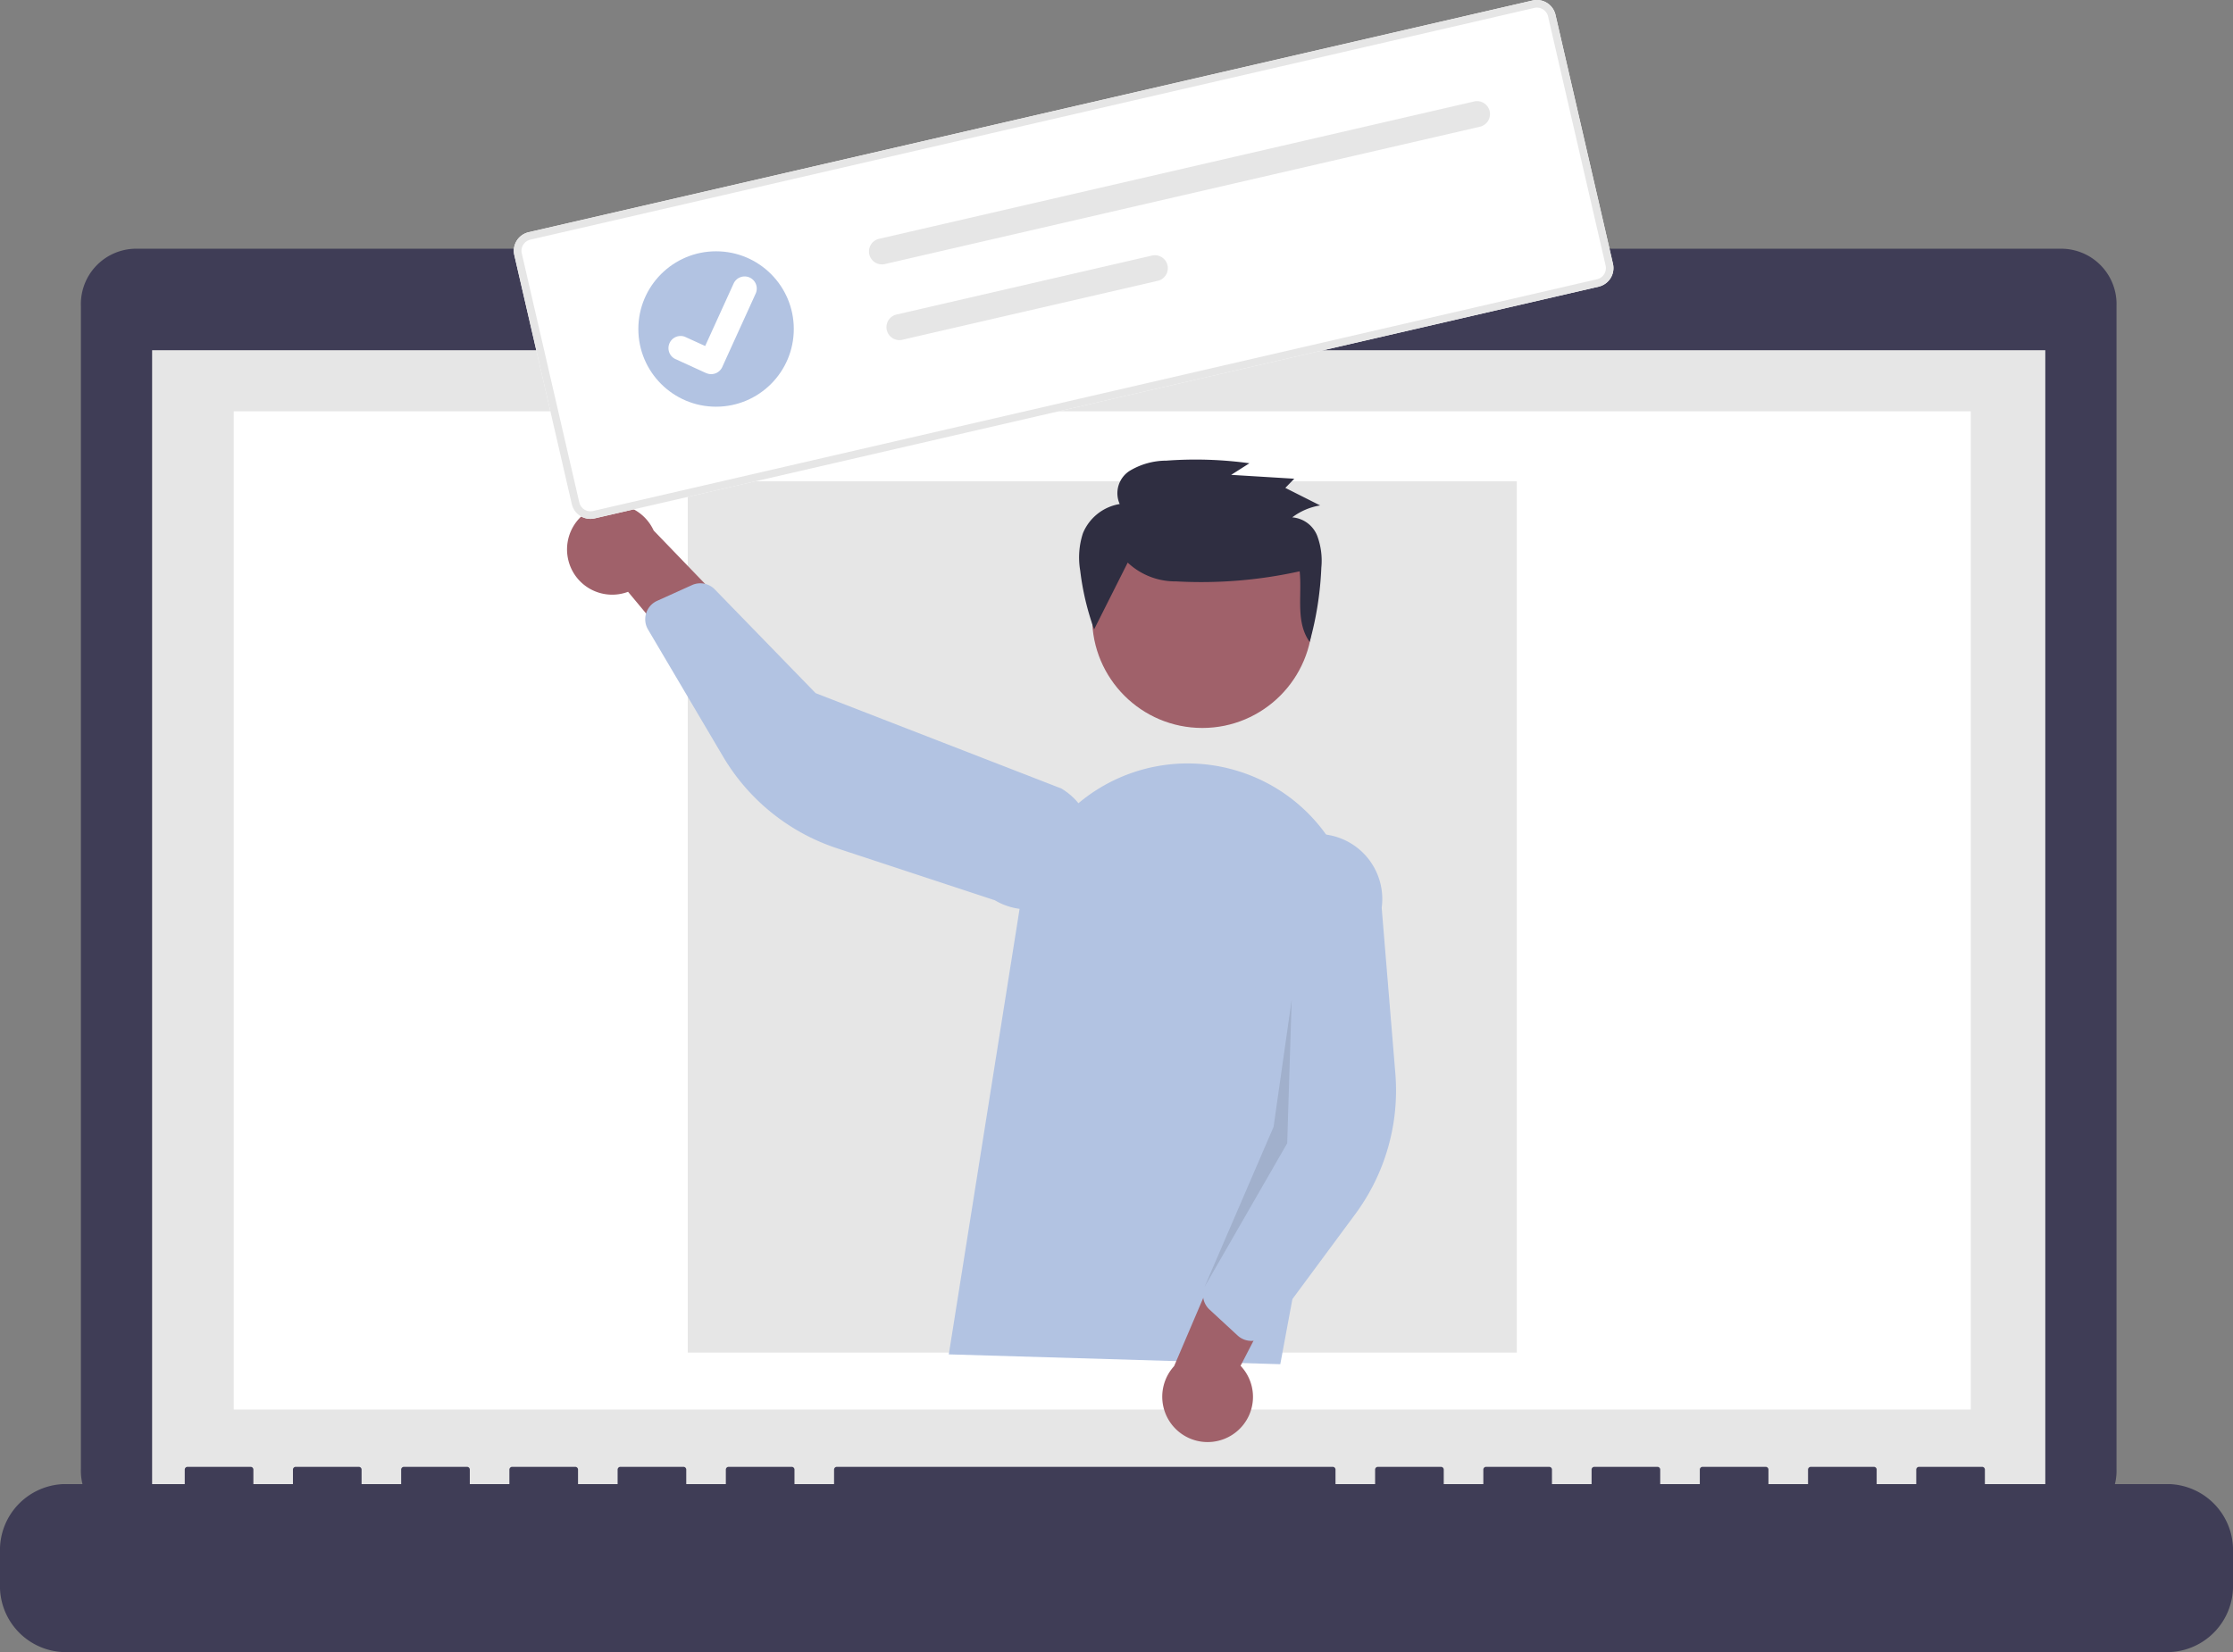
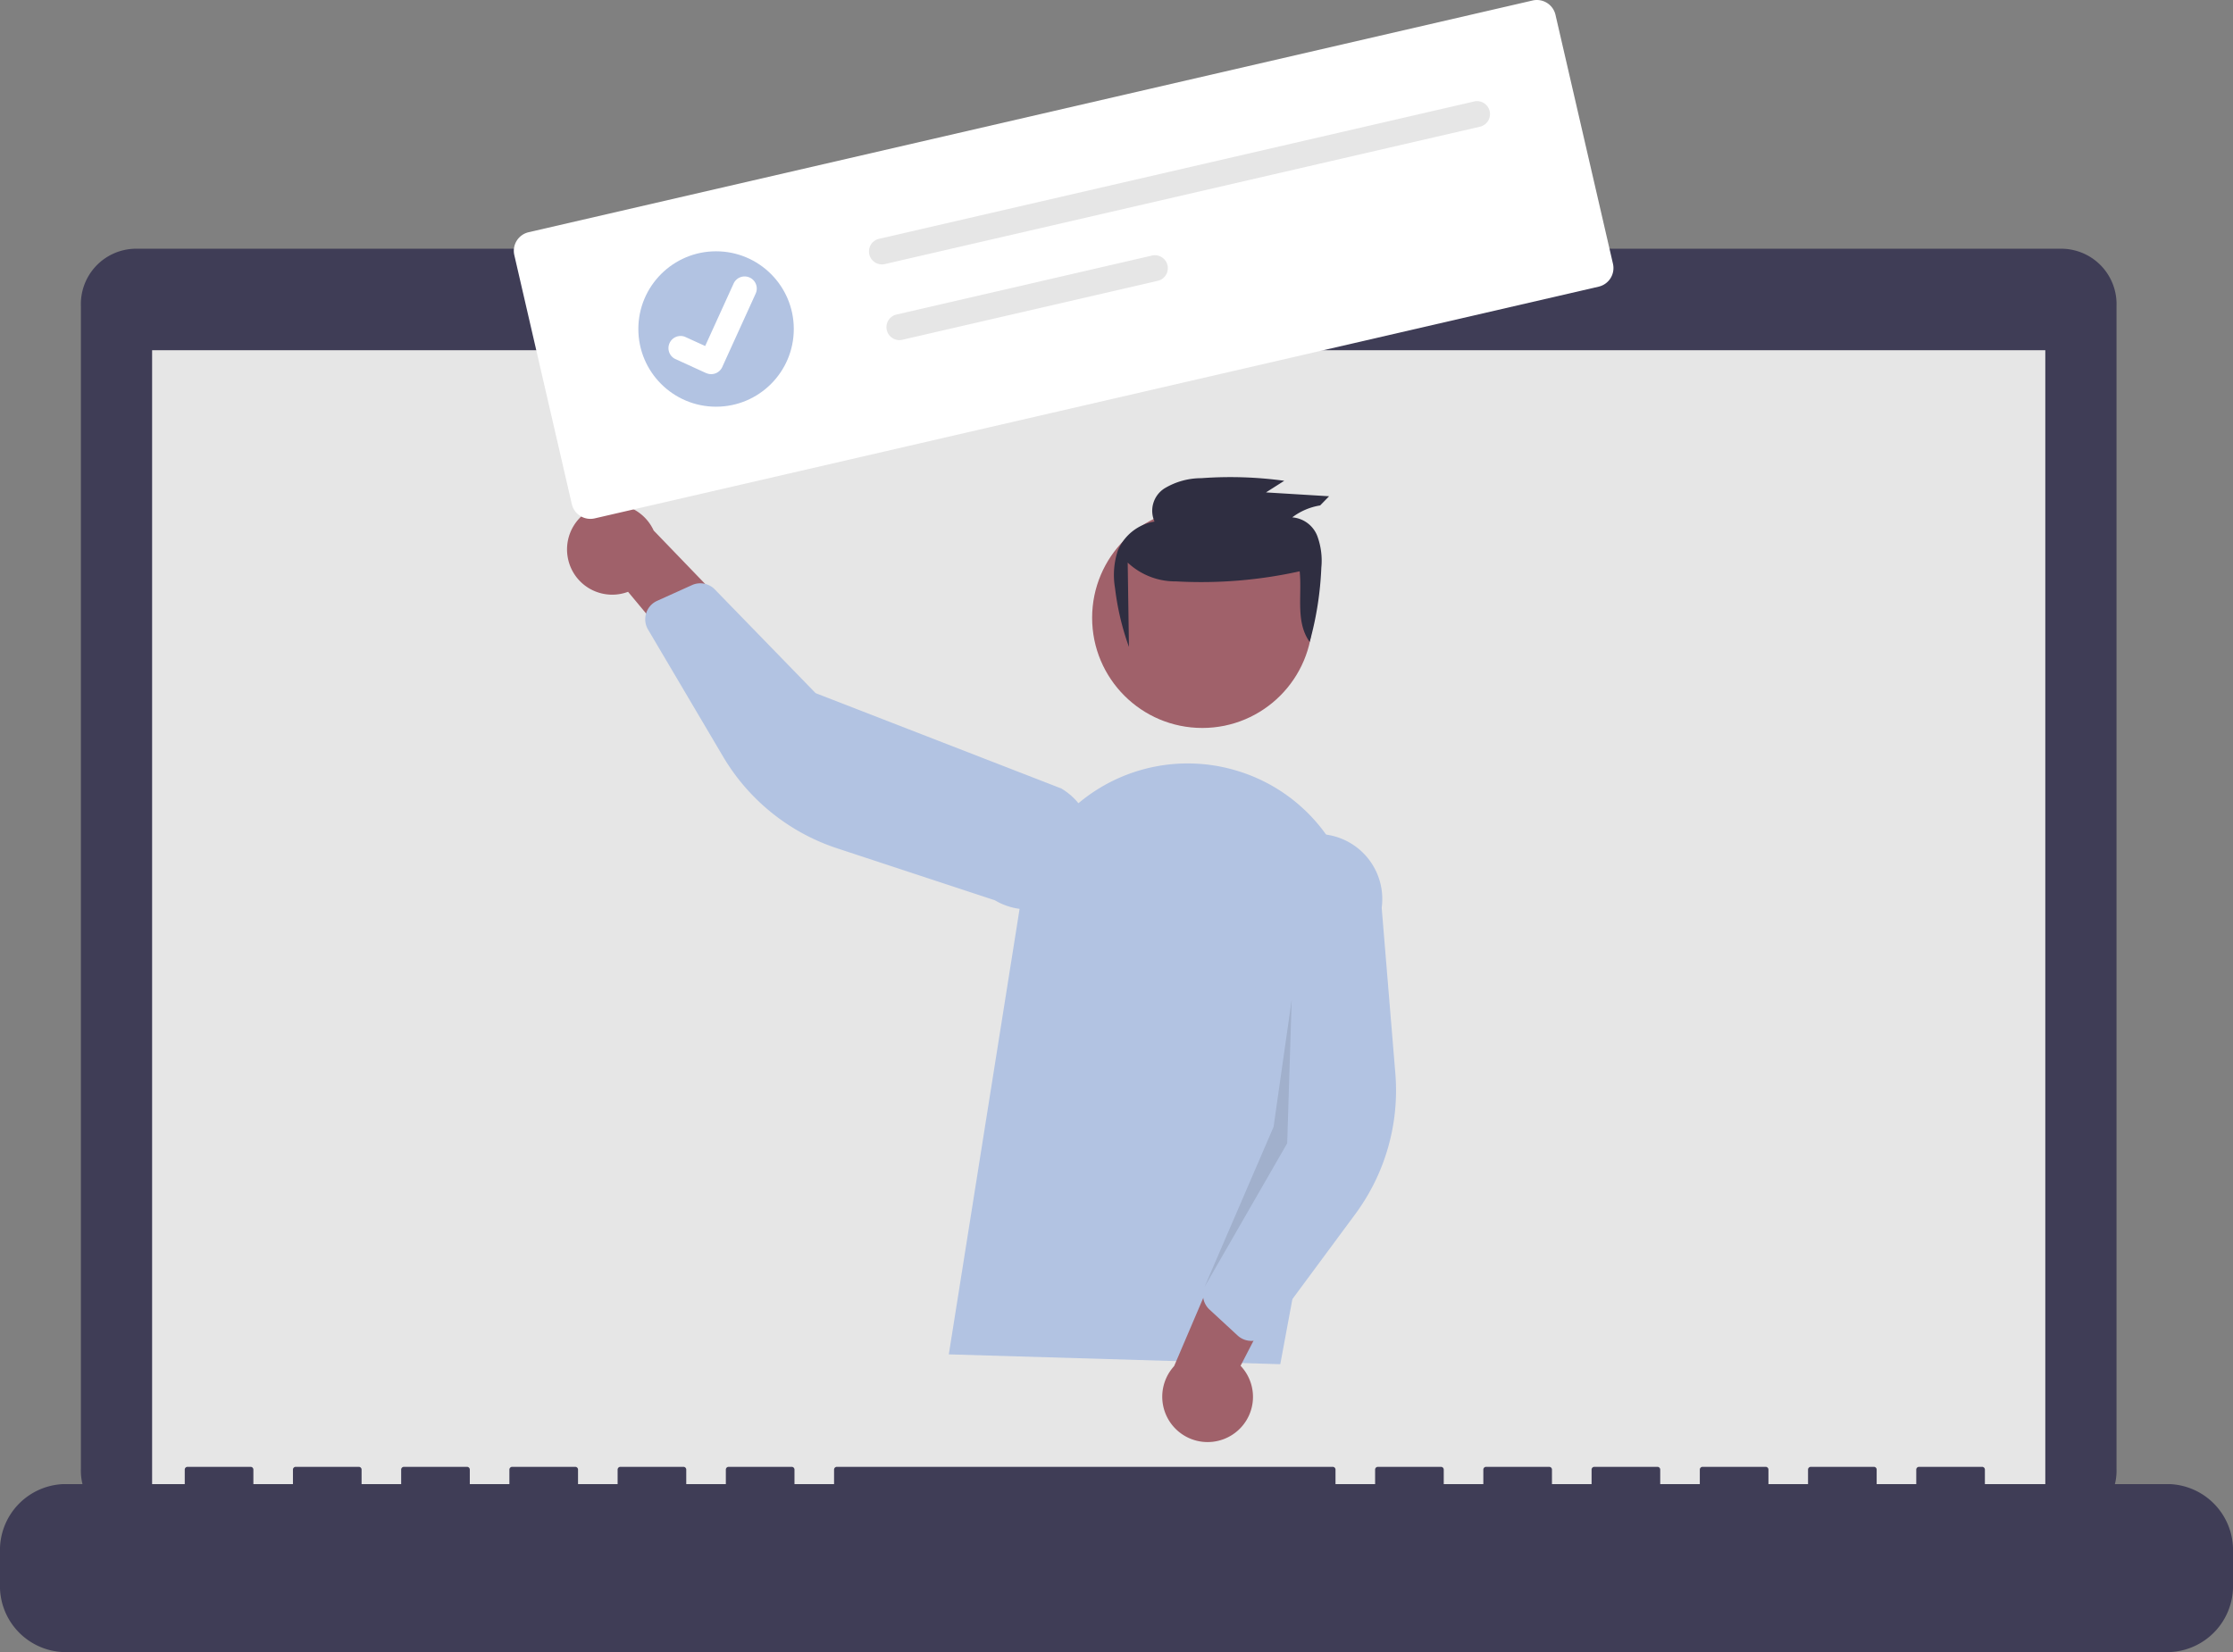
<svg xmlns="http://www.w3.org/2000/svg" width="162.155" height="120" viewBox="0 0 162.155 120">
  <rect x="0" y="0" width="162.155" height="120" fill="#808080" stroke="none" />
  <g transform="translate(-40.572)">
    <path d="M385.274,268.441H328.263v-1.271H302.412v1.271H245.167a4.023,4.023,0,0,0-3.857,4.172h0v84.438a4.023,4.023,0,0,0,3.857,4.172H385.274a4.023,4.023,0,0,0,3.857-4.172V272.613a4.023,4.023,0,0,0-3.856-4.171Z" transform="translate(-194.863 -250.373)" fill="#3f3d56" />
    <rect width="137.479" height="83.884" transform="translate(51.618 25.439)" fill="#e6e6e6" />
-     <rect width="126.14" height="72.507" transform="translate(57.546 29.876)" fill="#fff" />
    <circle cx="1.525" cy="1.525" r="1.525" transform="translate(118.939 20.102)" fill="#b2c3e2" />
    <path d="M372.055,647.078H358.638v-1.046a.2.2,0,0,0-.192-.207h-4.6a.2.2,0,0,0-.192.207h0v1.046h-2.875v-1.046a.2.2,0,0,0-.192-.207h-4.6a.2.2,0,0,0-.192.207h0v1.046h-2.875v-1.046a.2.2,0,0,0-.192-.207h-4.6a.2.2,0,0,0-.192.207h0v1.046h-2.875v-1.046a.2.2,0,0,0-.192-.207h-4.6a.2.2,0,0,0-.192.207h0v1.046H327.2v-1.046a.2.2,0,0,0-.192-.207h-4.6a.2.2,0,0,0-.192.207h0v1.046h-2.875v-1.046a.2.2,0,0,0-.192-.207h-4.6a.2.2,0,0,0-.192.207h0v1.046h-2.876v-1.046a.2.2,0,0,0-.192-.207H275.26a.2.2,0,0,0-.192.207h0v1.046h-2.875v-1.046a.2.2,0,0,0-.192-.207h-4.6a.2.2,0,0,0-.192.207h0v1.046h-2.875v-1.046a.2.2,0,0,0-.192-.207h-4.6a.2.2,0,0,0-.192.207h0v1.046h-2.875v-1.046a.2.2,0,0,0-.192-.207h-4.6a.2.2,0,0,0-.192.207h0v1.046h-2.875v-1.046a.2.2,0,0,0-.192-.207h-4.6a.2.2,0,0,0-.192.207h0v1.046h-2.875v-1.046a.2.2,0,0,0-.192-.207h-4.6a.2.2,0,0,0-.192.207h0v1.046H232.9v-1.046a.2.2,0,0,0-.192-.207h-4.6a.2.2,0,0,0-.192.207h0v1.046H219.1a4.8,4.8,0,0,0-4.6,4.976v2.25a4.8,4.8,0,0,0,4.6,4.976H372.055a4.8,4.8,0,0,0,4.6-4.976v-2.25a4.8,4.8,0,0,0-4.6-4.976Z" transform="translate(-173.928 -539.279)" fill="#3f3d56" />
-     <rect width="60.203" height="63.284" transform="translate(90.516 34.961)" fill="#e6e6e6" />
    <circle cx="8.001" cy="8.001" r="8.001" transform="translate(119.88 36.874)" fill="#a0616a" />
    <path d="M531.686,473.175l5.167-32.528a12.333,12.333,0,0,1,15.638-9.9h0a12.3,12.3,0,0,1,8.666,14.093l-5.4,29.049Z" transform="translate(-422.214 -374.799)" fill="#b2c3e2" />
    <path d="M602.191,586.55a3.276,3.276,0,0,0,.569-4.991l5.341-10.343-6.015.642-4.15,9.724a3.295,3.295,0,0,0,4.255,4.968Z" transform="translate(-472.101 -482.354)" fill="#a0616a" />
    <path d="M612.866,488.683a1.468,1.468,0,0,1-.79-.375l-2.044-1.888a1.471,1.471,0,0,1-.355-1.646l4.084-9.681-.58-19.129a4.722,4.722,0,0,1,9.358,1.277h0l.991,12.025a15.107,15.107,0,0,1-2.912,10.228l-6.369,8.611a1.467,1.467,0,0,1-1.041.588A1.45,1.45,0,0,1,612.866,488.683Z" transform="translate(-481.632 -391.302)" fill="#b2c3e2" />
    <path d="M414.775,354.666a3.276,3.276,0,0,0,4.374,2.47l7.442,8.951,1.754-5.789-7.336-7.613a3.295,3.295,0,0,0-6.234,1.981Z" transform="translate(-332.969 -314.15)" fill="#a0616a" />
    <path d="M438.886,376.918a1.468,1.468,0,0,1,.653-.582l2.536-1.146a1.471,1.471,0,0,1,1.655.314l7.322,7.536,17.841,6.925a4.722,4.722,0,1,1-4.824,8.12h0l-11.459-3.776a15.107,15.107,0,0,1-8.283-6.669l-5.446-9.222a1.468,1.468,0,0,1-.135-1.187,1.453,1.453,0,0,1,.141-.312Z" transform="translate(-351.251 -332.692)" fill="#b2c3e2" />
    <path d="M616.371,502.685l-.326,10.424-6,10.429,5.011-11.621Z" transform="translate(-482 -430.066)" opacity="0.1" style="isolation:isolate" />
-     <path d="M575.154,344.626a5.041,5.041,0,0,0,3.51,1.365,33.041,33.041,0,0,0,8.978-.733c.182,1.769-.315,3.676.727,5.131a23.826,23.826,0,0,0,.846-5.4,5.172,5.172,0,0,0-.3-2.313,2.127,2.127,0,0,0-1.812-1.336,4.542,4.542,0,0,1,2.026-.866L586.6,339.2l.65-.667-4.583-.28,1.327-.843a28.785,28.785,0,0,0-6.03-.19,5.176,5.176,0,0,0-2.667.741,1.926,1.926,0,0,0-.724,2.411,3.5,3.5,0,0,0-2.668,2.117,5.651,5.651,0,0,0-.2,2.716,19.252,19.252,0,0,0,1.01,4.271" transform="translate(-452.691 -303.761)" fill="#2f2e41" />
+     <path d="M575.154,344.626a5.041,5.041,0,0,0,3.51,1.365,33.041,33.041,0,0,0,8.978-.733c.182,1.769-.315,3.676.727,5.131a23.826,23.826,0,0,0,.846-5.4,5.172,5.172,0,0,0-.3-2.313,2.127,2.127,0,0,0-1.812-1.336,4.542,4.542,0,0,1,2.026-.866l.65-.667-4.583-.28,1.327-.843a28.785,28.785,0,0,0-6.03-.19,5.176,5.176,0,0,0-2.667.741,1.926,1.926,0,0,0-.724,2.411,3.5,3.5,0,0,0-2.668,2.117,5.651,5.651,0,0,0-.2,2.716,19.252,19.252,0,0,0,1.01,4.271" transform="translate(-452.691 -303.761)" fill="#2f2e41" />
    <path d="M477.21,217.122,404.3,233.954a1.387,1.387,0,0,1-1.662-1.038l-4.175-18.085a1.387,1.387,0,0,1,1.038-1.662l72.907-16.832a1.387,1.387,0,0,1,1.662,1.038l4.175,18.085a1.387,1.387,0,0,1-1.038,1.662Z" transform="translate(-320.543 -196.301)" fill="#fff" />
-     <path d="M477.21,217.122,404.3,233.954a1.387,1.387,0,0,1-1.662-1.038l-4.175-18.085a1.387,1.387,0,0,1,1.038-1.662l72.907-16.832a1.387,1.387,0,0,1,1.662,1.038l4.175,18.085a1.387,1.387,0,0,1-1.038,1.662Zm-77.581-3.413a.832.832,0,0,0-.623,1l4.175,18.085a.832.832,0,0,0,1,.623l72.907-16.832a.832.832,0,0,0,.623-1L473.533,197.5a.832.832,0,0,0-1-.623Z" transform="translate(-320.543 -196.301)" fill="#e6e6e6" />
    <path d="M507.868,237.317a.941.941,0,0,0,.42,1.834h0l43.211-9.976a.941.941,0,1,0-.423-1.833Z" transform="translate(-403.484 -219.965)" fill="#e6e6e6" />
    <path d="M513.225,278.815a.941.941,0,0,0,.42,1.834h0l18.594-4.293a.941.941,0,0,0-.42-1.834h0Z" transform="translate(-407.571 -255.964)" fill="#e6e6e6" />
    <g transform="translate(86.927 18.253)">
      <circle cx="5.644" cy="5.644" r="5.644" fill="#b2c3e2" />
      <path d="M448.926,288.091a.874.874,0,0,1-.552-.052l-.011,0L446.093,287a.881.881,0,0,1,.729-1.6l1.472.67,2.065-4.537a.88.88,0,0,1,1.165-.436h0l-.012.03.013-.03a.881.881,0,0,1,.436,1.166l-2.428,5.337a.88.88,0,0,1-.605.492Z" transform="translate(-443.441 -279.191)" fill="#fff" />
    </g>
  </g>
</svg>